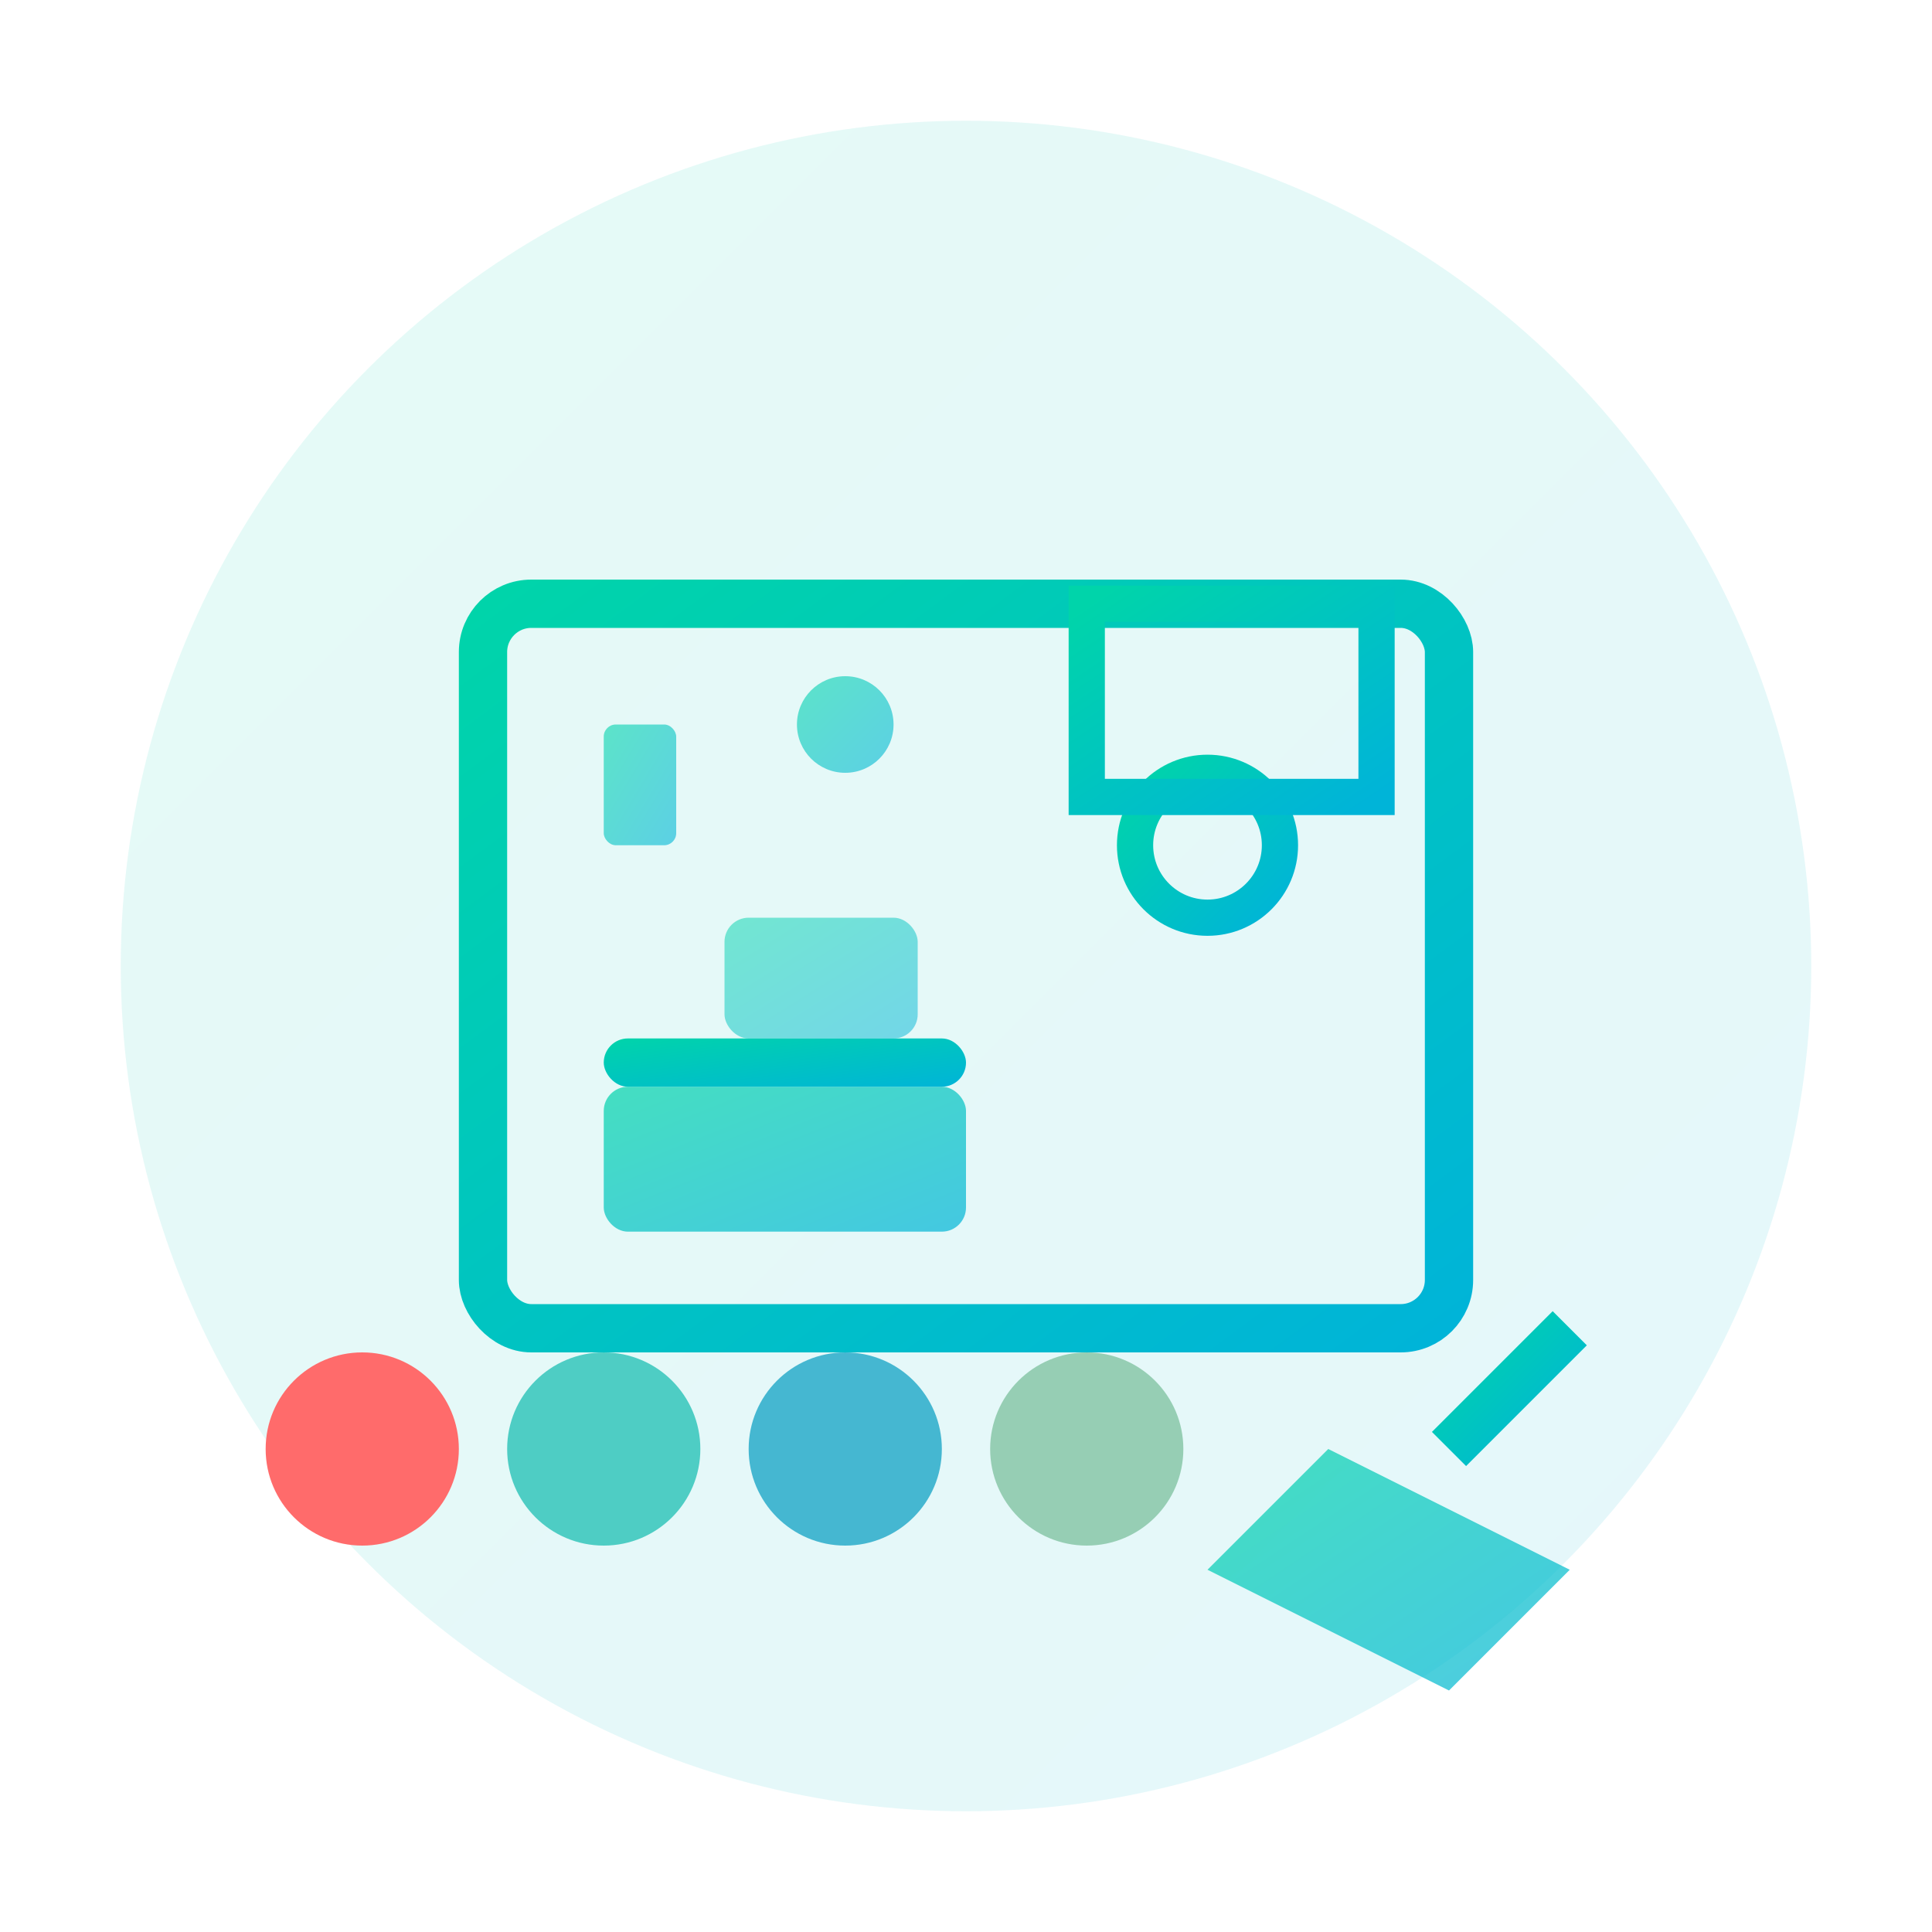
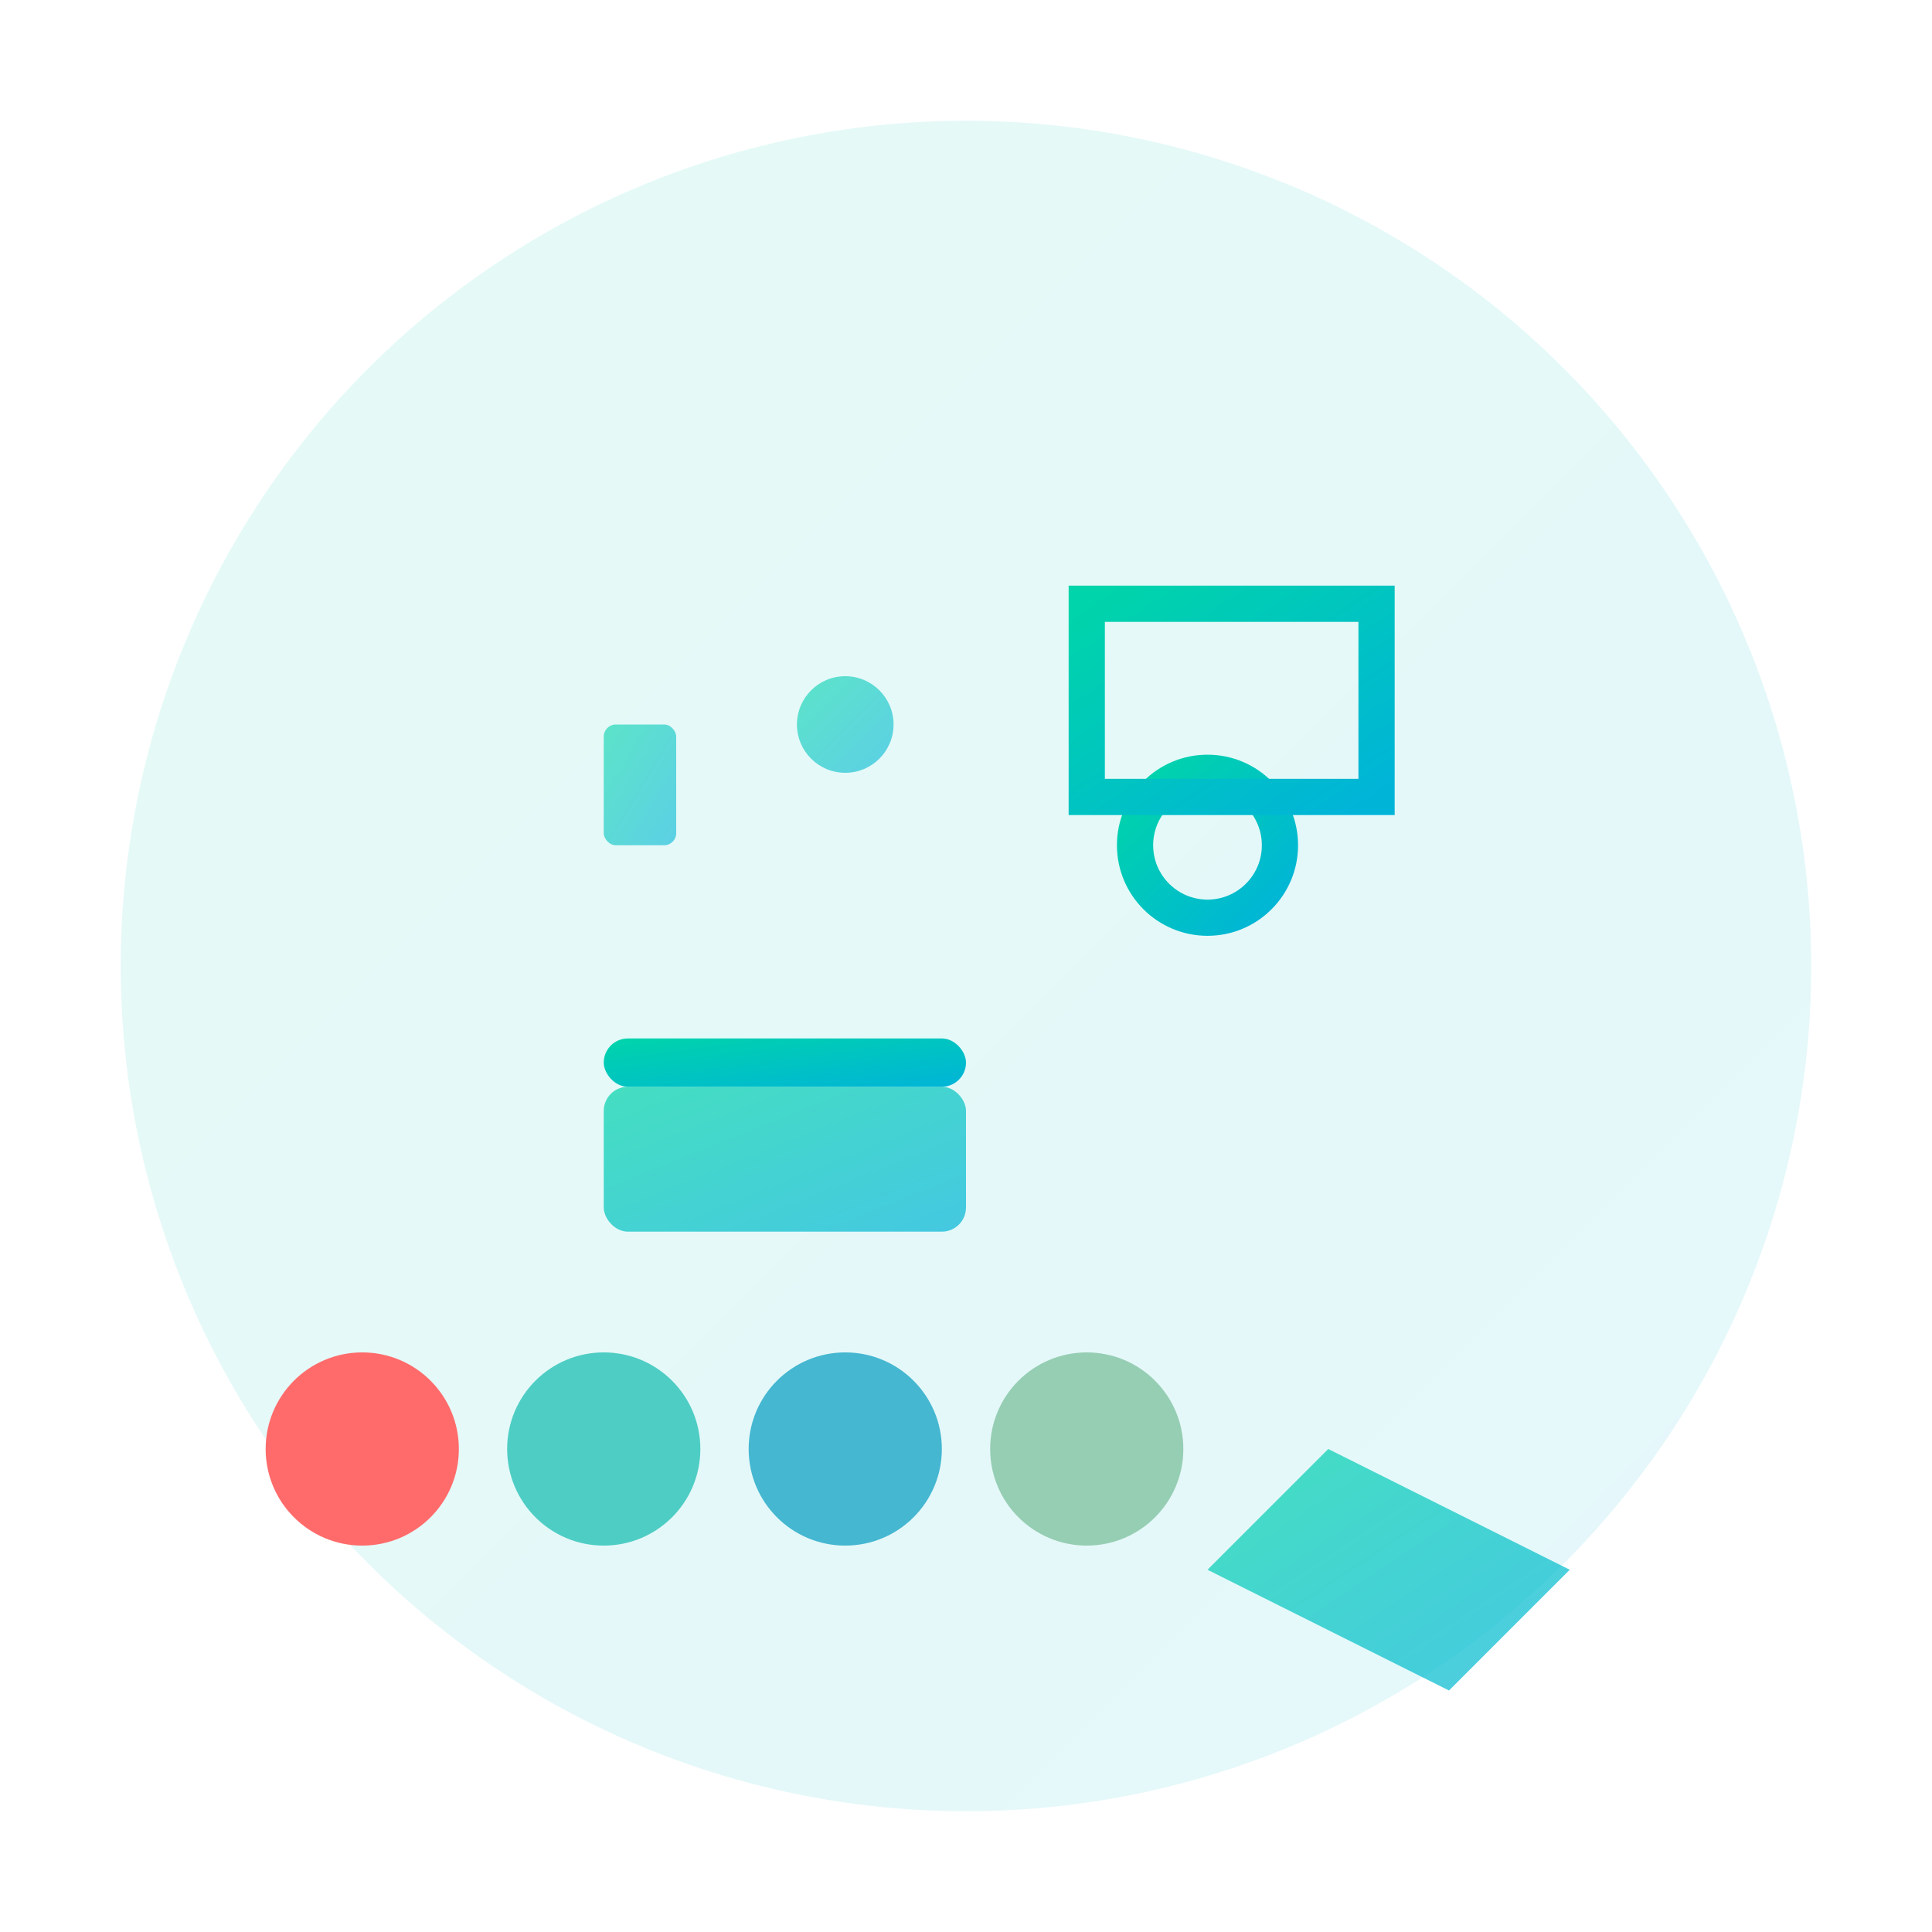
<svg xmlns="http://www.w3.org/2000/svg" width="80" height="80" viewBox="0 0 80 80" fill="none">
  <defs>
    <linearGradient id="serviceGrad2" x1="0%" y1="0%" x2="100%" y2="100%">
      <stop offset="0%" style="stop-color:#00D4AA" />
      <stop offset="100%" style="stop-color:#00B4D8" />
    </linearGradient>
  </defs>
  <circle cx="40" cy="40" r="35" fill="url(#serviceGrad2)" opacity="0.1" />
-   <rect x="20" y="25" width="40" height="30" fill="none" stroke="url(#serviceGrad2)" stroke-width="2" rx="2" />
  <rect x="25" y="45" width="15" height="6" fill="url(#serviceGrad2)" opacity="0.7" rx="1" />
  <rect x="25" y="43" width="15" height="2" fill="url(#serviceGrad2)" rx="1" />
-   <rect x="30" y="38" width="8" height="5" fill="url(#serviceGrad2)" opacity="0.5" rx="1" />
  <circle cx="50" cy="35" r="3" fill="none" stroke="url(#serviceGrad2)" stroke-width="1.5" />
-   <line x1="50" y1="38" x2="50" y2="45" stroke="url(#serviceGrad2)" stroke-width="1.5" />
  <line x1="47" y1="45" x2="53" y2="45" stroke="url(#serviceGrad2)" stroke-width="2" />
  <rect x="45" y="25" width="12" height="8" fill="none" stroke="url(#serviceGrad2)" stroke-width="1.5" />
  <line x1="51" y1="25" x2="51" y2="33" stroke="url(#serviceGrad2)" stroke-width="1" />
  <line x1="45" y1="29" x2="57" y2="29" stroke="url(#serviceGrad2)" stroke-width="1" />
  <circle cx="35" cy="30" r="2" fill="url(#serviceGrad2)" opacity="0.6" />
  <rect x="25" y="30" width="3" height="5" fill="url(#serviceGrad2)" opacity="0.6" rx="0.5" />
  <circle cx="15" cy="60" r="4" fill="#ff6b6b" />
  <circle cx="25" cy="60" r="4" fill="#4ecdc4" />
  <circle cx="35" cy="60" r="4" fill="#45b7d1" />
  <circle cx="45" cy="60" r="4" fill="#96ceb4" />
  <path d="M55 60 L65 65 L60 70 L50 65 Z" fill="url(#serviceGrad2)" opacity="0.7" />
-   <line x1="60" y1="60" x2="65" y2="55" stroke="url(#serviceGrad2)" stroke-width="2" />
</svg>